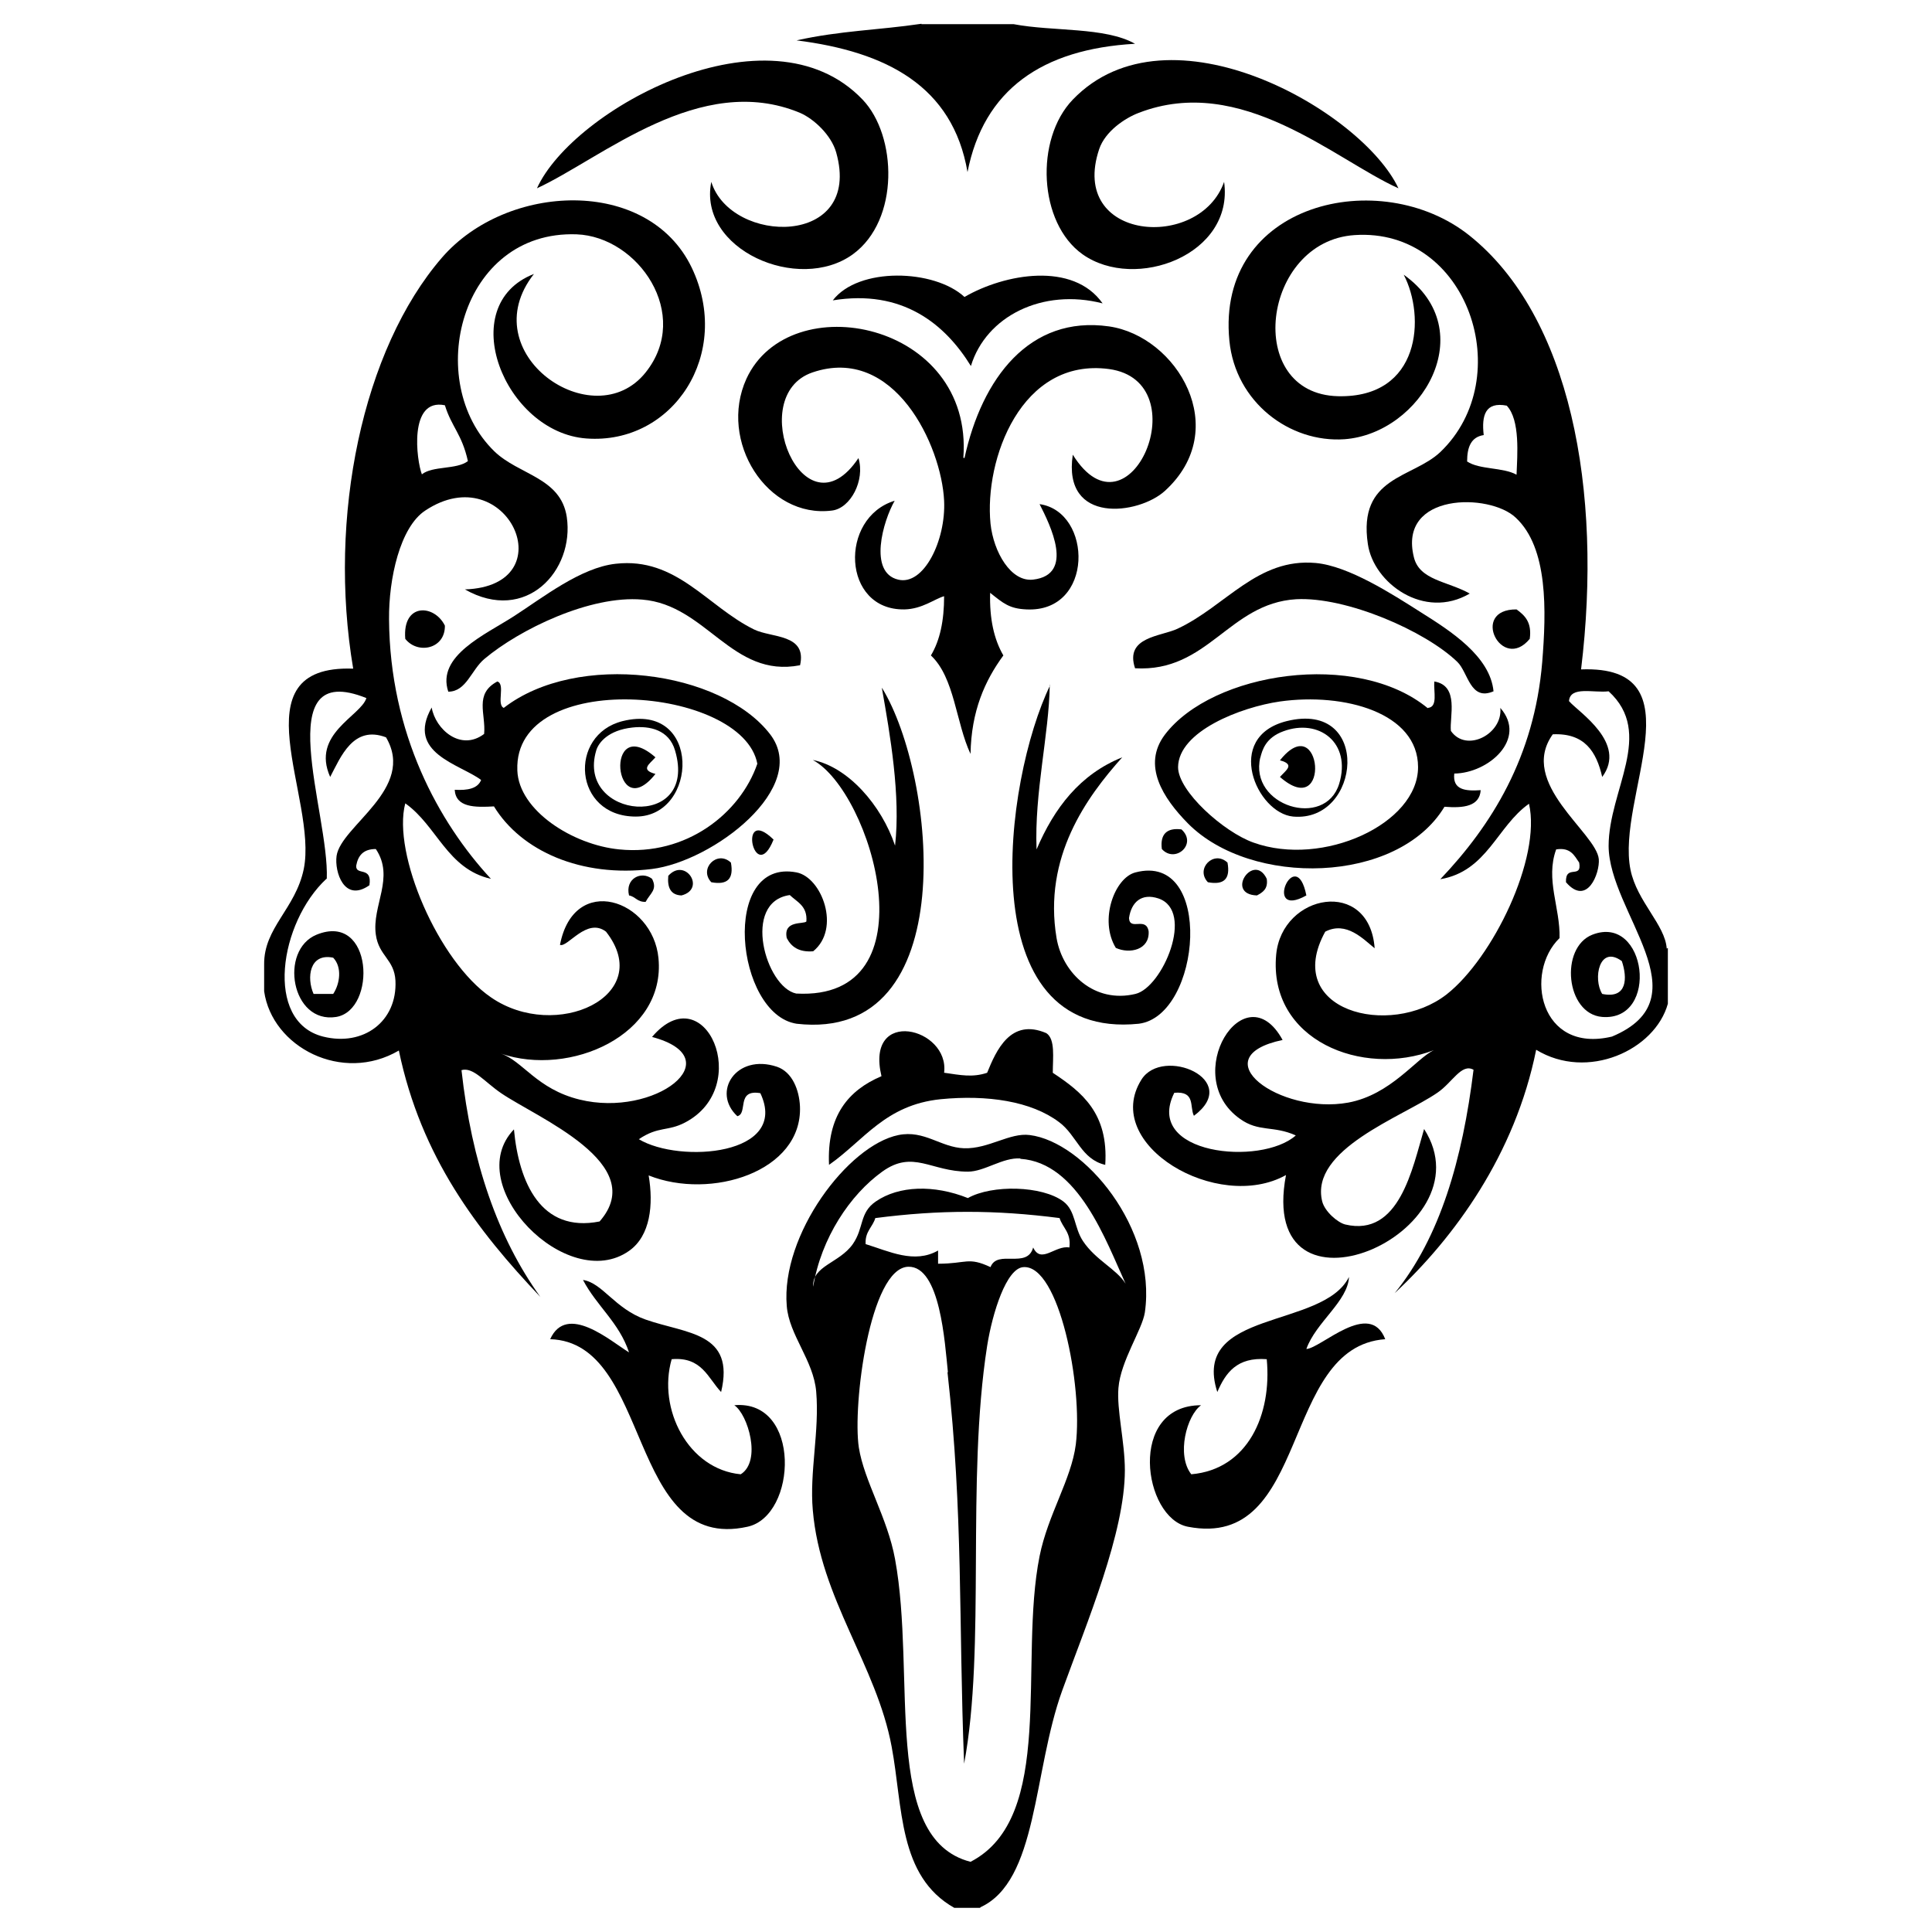
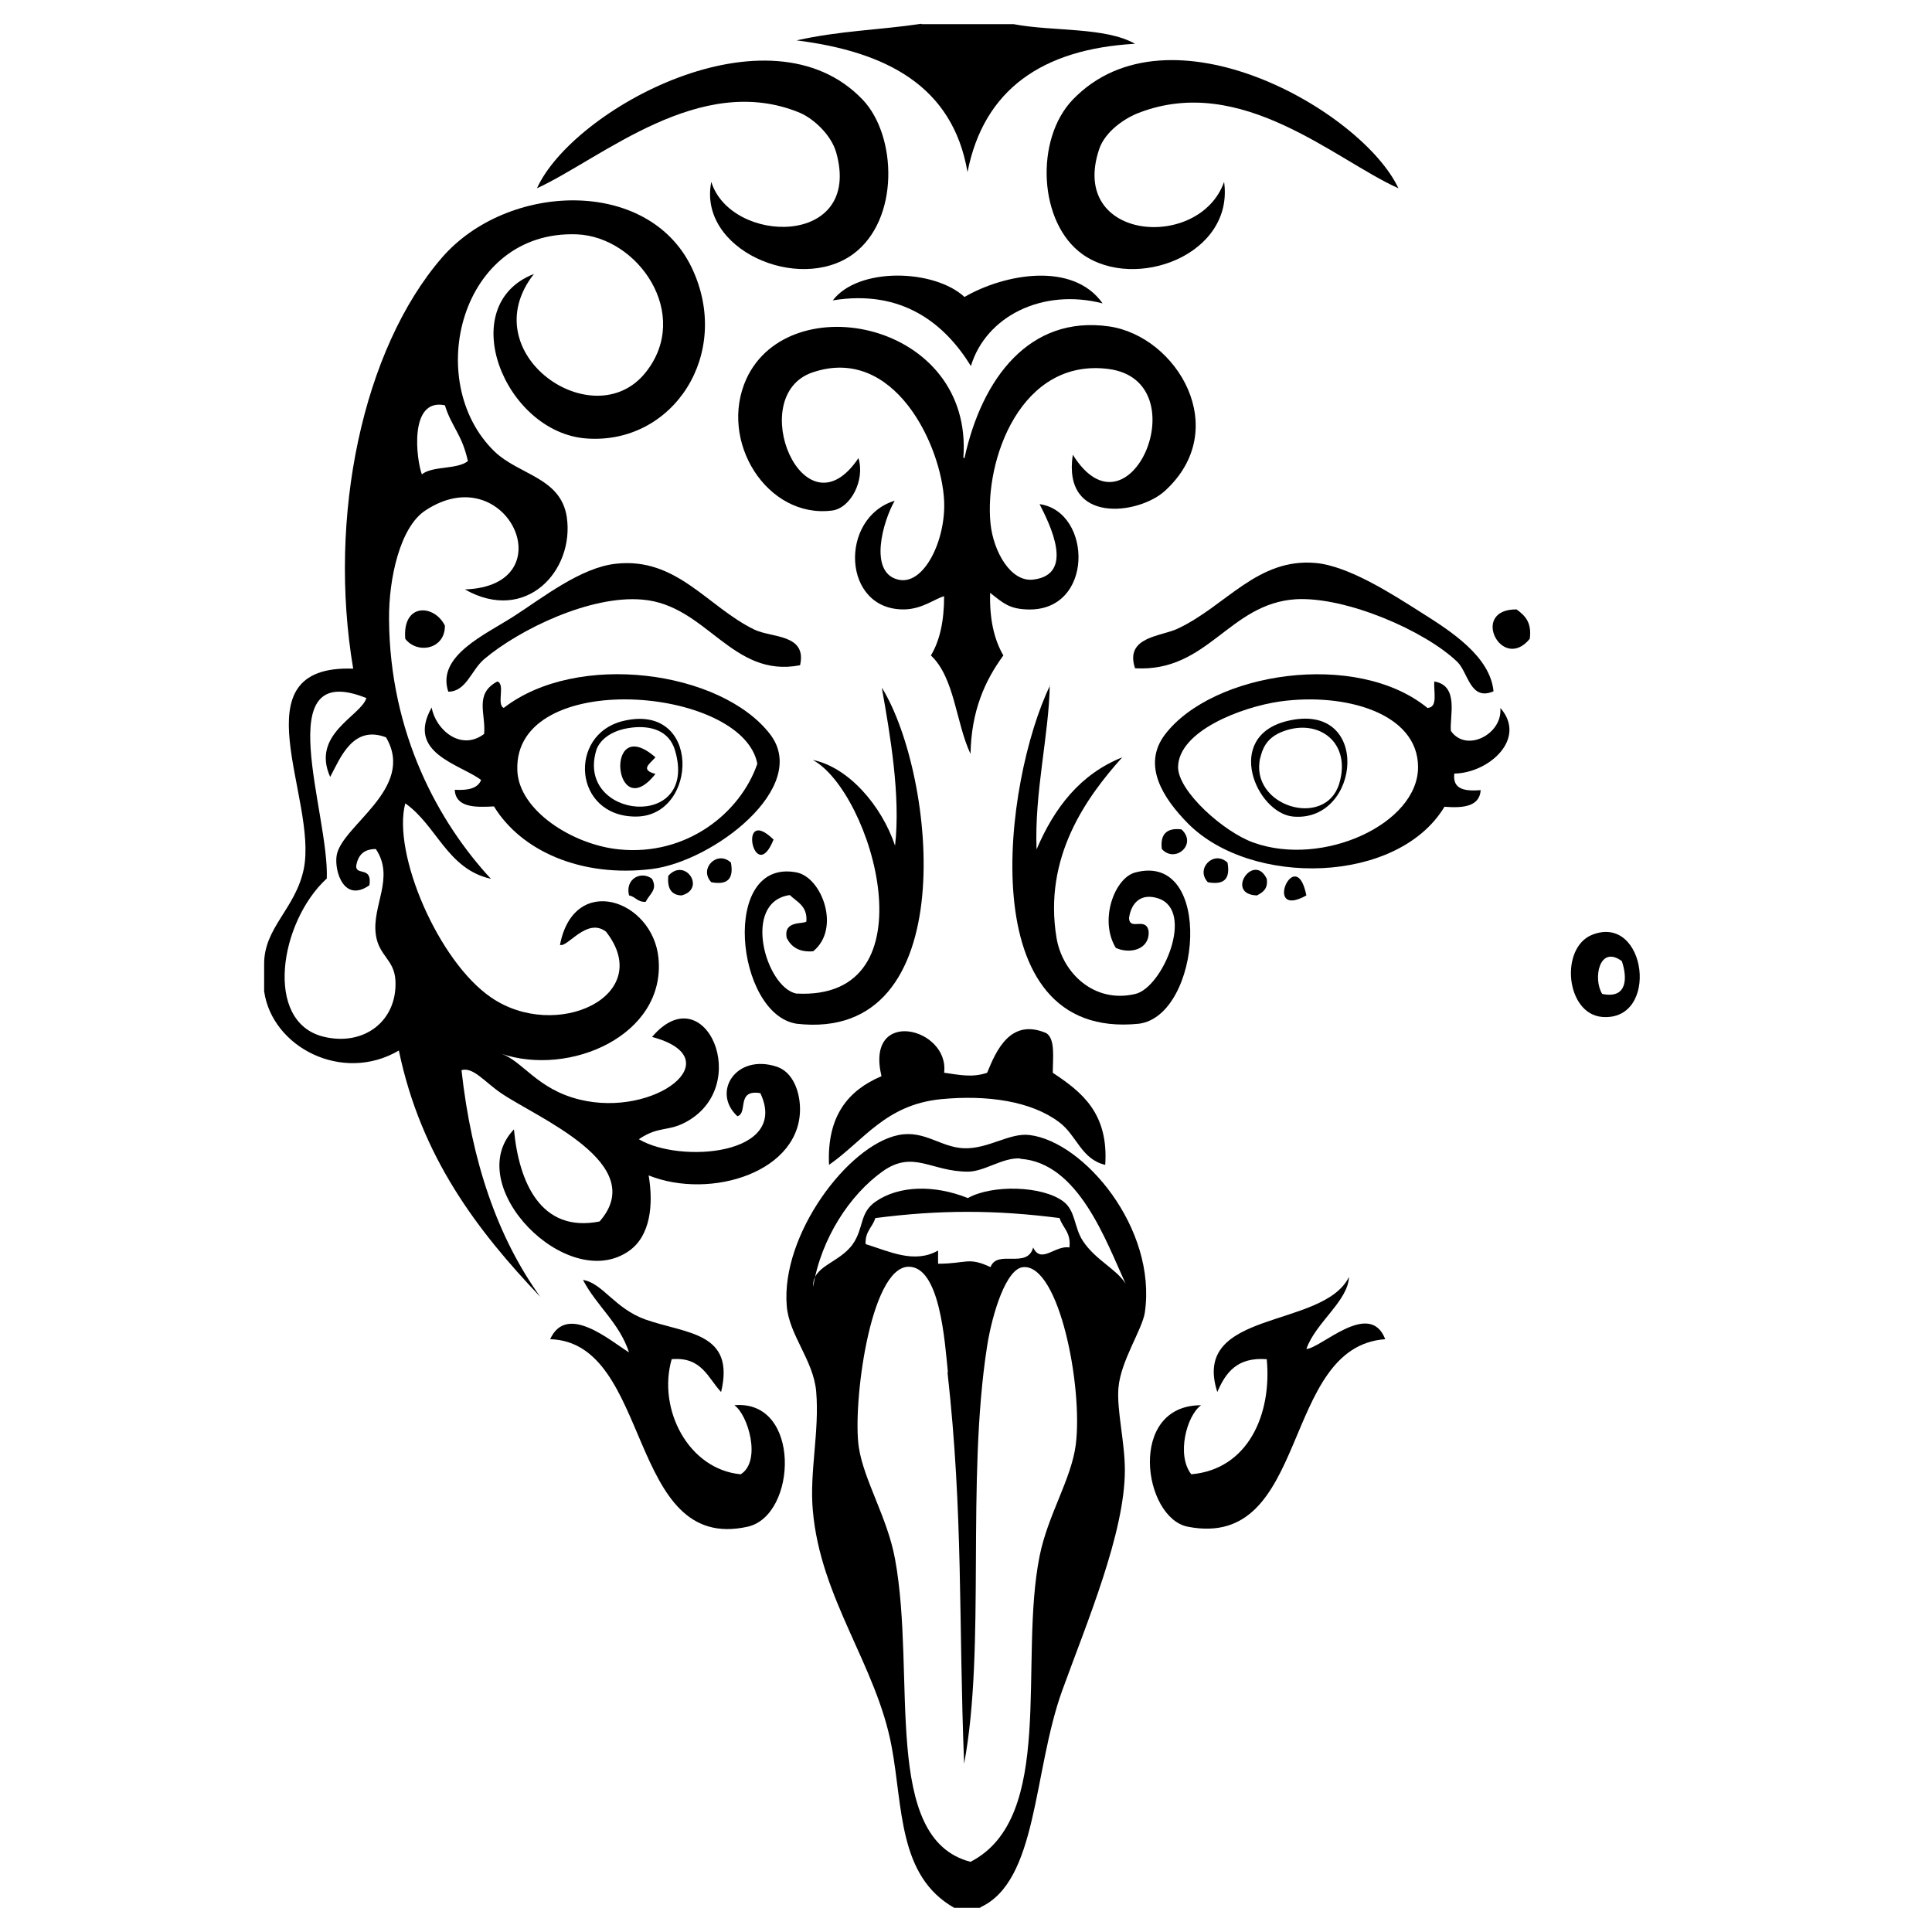
<svg xmlns="http://www.w3.org/2000/svg" viewBox="0 0 512 512" version="1.1" data-sanitized-data-name="Layer 1" data-name="Layer 1" id="Layer_1">
  <defs>
    <style>
      .cls-1 {
        fill: #000;
        fill-rule: evenodd;
        stroke-width: 0px;
      }
    </style>
  </defs>
  <path d="M188.5,48.2c5.2,16.7,40.2,17.4,33.1-7.8-1.3-4.6-5.9-8.9-9.6-10.5-26.5-11-52.4,12-69.7,20,9.5-21,61.6-49.4,86.3-23.5,9.1,9.5,9.9,31.9-2.6,41-14.4,10.4-41.1-1.3-37.5-19.2Z" class="cls-1" />
  <path d="M370.6,49.9c-16.9-7.6-41.6-30.5-68.8-20-3.7,1.4-8.9,4.9-10.5,9.6-8.2,24.4,26.6,27.1,33.1,8.7,2.7,19.3-23.5,29.1-37.5,19.2-11.7-8.3-12.7-30.5-2.6-41,25.4-26.4,76.7,3,86.3,23.5Z" class="cls-1" />
  <path d="M255.6,78.7c10.7-6.2,28.8-9.4,36.6,1.7-15.9-4.1-30.9,3.4-34.9,16.6-6.9-11.2-18.2-20.4-36.6-17.4,6.8-8.9,26.9-8.3,34.9-.9Z" class="cls-1" />
  <path d="M255.6,121.4c4.6-21.1,17.2-37.9,38.3-34.9,18,2.6,32.8,27.2,14.8,43.6-6.9,6.3-27.2,9-24.4-9.6,15,24.1,33.6-19.4,9.6-22.7-23.3-3.1-33.1,24-31.4,41,.8,7.5,5.4,15.5,11.3,14.8,11.1-1.3,4.5-14.5,1.7-20,14.1,2,14.5,28.8-3.5,27.9-4.5-.2-6.1-1.6-9.6-4.4-.2,6.8,1,12.3,3.5,16.6-4.9,6.7-8.5,14.7-8.7,26.1-3.9-8.3-4.2-20.2-10.5-26.1,2.4-4,3.5-9.2,3.5-15.7-2.5.7-5.8,3.4-10.5,3.5-16.6.3-17.4-24.3-2.6-28.8-3.1,5.4-7,19,.9,20.9,6.8,1.7,12.7-10.4,12.2-20.9-.7-14.6-13.2-41.4-34.9-34-18.1,6.2-2.2,44.2,12.2,22.7,1.8,5.9-2.1,13.3-7,13.9-17.2,2.2-30.2-18.4-22.7-34.9,11.4-24.8,60.2-15.1,57.5,20.9Z" class="cls-1" />
  <path d="M212,176.3c-18.1,3.5-24.7-16-41.8-17.4-13.8-1.2-32.5,7.9-41.8,15.7-3.5,2.9-4.8,8.7-9.6,8.7-3.2-9.5,9.8-15.1,17.4-20,7.6-4.9,17.7-12.9,27-13.9,16.1-1.8,24.2,11.3,36.6,17.4,4.6,2.3,14.2,1.1,12.2,9.6Z" class="cls-1" />
  <path d="M395.8,183.2c-6.2,2.7-6.7-5-9.6-7.8-8.5-8.2-29.4-17.3-42.7-16.6-17.9,1.1-23.3,19.4-42.7,18.3-2.8-8.4,6.9-8.4,11.3-10.5,12.8-6,21.1-18.8,36.6-17.4,8.7.8,20.2,8.2,27.9,13.1,7.8,4.9,18.3,11.6,19.2,20.9Z" class="cls-1" />
  <path d="M117.9,165.8c.1,6.2-7.2,7.7-10.5,3.5-.8-9.6,7.7-9.2,10.5-3.5Z" class="cls-1" />
  <path d="M401.9,161.5c2.2,1.6,4.1,3.4,3.5,7.8-7.4,9-16-7.9-3.5-7.8Z" class="cls-1" />
  <path d="M131,213.7c-5.2.3-10.2.3-10.5-4.4,3.4.2,6.1-.3,7-2.6-5.6-4.2-20-7.1-13.1-19.2,1,5.8,7.7,11.7,13.9,7,.5-5.3-2.7-10.6,3.5-13.9,2.2.7-.3,6.1,1.7,7,19.5-15.1,57.6-9.9,70.6,7,10.7,14-15.1,33.7-31.4,35.7-18.7,2.3-34.6-4.8-41.8-16.6ZM137.1,204.2c.4,10.6,14.7,19.7,27,20.9,17.8,1.8,32.1-9.6,36.6-22.7-3.9-20.6-64.6-25.4-63.6,1.7Z" class="cls-1" />
  <path d="M378.4,187.6c2.7-.2,1.5-4.3,1.7-7,6.7,1.1,4,9.4,4.4,13.1,4.1,5.9,13.8.8,13.1-6.1,7.2,8.2-3.1,17.3-12.2,17.4-.5,4.3,2.9,4.7,7,4.4-.3,4.3-4.5,4.8-9.6,4.4-12.4,20.6-51.3,21.3-68,4.4-6.6-6.7-12.2-15.4-6.1-23.5,12.6-16.6,50.9-22.5,69.7-7ZM312.2,203.3c0,6.4,12.1,17.2,20,20,18.4,6.6,43.6-5,43.6-20,0-14.4-19.5-19.8-36.6-17.4-10.4,1.5-26.9,7.9-27,17.4Z" class="cls-1" />
  <path d="M278.2,181.5c-.2,13.2-4.1,28.5-3.5,43.6,4.7-11,11.5-19.9,22.7-24.4-9.4,10.5-21,26.4-17.4,47.9,1.6,9.4,10.1,17.4,20.9,14.8,7.2-1.7,15.8-22,6.1-25.3-4.5-1.5-7.2,1-7.8,5.2.2,3.5,4.5-.5,5.2,3.5.3,4.9-5,6.1-8.7,4.4-4.5-7.4-.3-18.6,5.2-20,20.9-5.5,17.5,38,.9,40.1-44.9,4.6-35.7-64.6-23.5-89.7Z" class="cls-1" />
  <path d="M233.8,182.4c14.2,23.2,21.6,94-22.7,88.9-16.2-2.5-20.3-44,0-40.1,6.7,1.3,11.8,14.9,4.4,20.9-3.8.3-5.8-1.2-7-3.5-1-4.8,4.5-3.6,5.2-4.4.3-4.1-2.4-5.1-4.4-7-12.8,1.8-6.4,24.4,1.7,26.1,36.6,2,20-53.5,4.4-61.9,9.4,1.9,18.2,12,21.8,22.7,1.5-13.2-1.3-29.4-3.5-41.8Z" class="cls-1" />
  <path d="M165,191.1c21-5.2,20.1,25.3,3.5,25.3s-18-21.7-3.5-25.3ZM158,198.9c-5.4,18.2,27.2,21.4,20.9,0-1.6-5.5-6.7-6.6-11.3-6.1-6.4.7-9,4-9.6,6.1Z" class="cls-1" />
  <path d="M341,191.1c22.6-5.6,19.7,26.9,1.7,25.3-9.7-.9-18.5-21.1-1.7-25.3ZM334,200.7c-3.1,12.9,17.2,19.1,20.9,7,3.3-10.9-5.4-17.4-14.8-13.9-4.7,1.7-5.6,5-6.1,7Z" class="cls-1" />
  <path d="M173.7,200.7c-1.6,1.8-4.1,3.3,0,4.4-11.1,14-13.7-16.4,0-4.4Z" class="cls-1" />
-   <path d="M339.2,205.9c1.6-1.8,4.1-3.3,0-4.4,11.1-14,13.7,16.4,0,4.4Z" class="cls-1" />
  <path d="M205,222.5c-5.1,12.7-9.7-9.5,0,0h0Z" class="cls-1" />
  <path d="M313.1,219.8c4.3,3.9-1.7,9.1-5.2,5.2-.5-3.9,1.3-5.7,5.2-5.2Z" class="cls-1" />
  <path d="M193.7,228.6c.8,4.3-.9,6-5.2,5.2-3.4-3.6,1.6-8.6,5.2-5.2Z" class="cls-1" />
  <path d="M325.3,228.6c.8,4.3-.9,6-5.2,5.2-3.4-3.6,1.6-8.6,5.2-5.2Z" class="cls-1" />
  <path d="M180.6,237.3c-2.8-.1-3.8-2-3.5-5.2,4.5-5,10.1,3.5,3.5,5.2Z" class="cls-1" />
  <path d="M335.7,232.9c.4,2.7-1.1,3.6-2.6,4.4-8.6-.3-.8-11.6,2.6-4.4Z" class="cls-1" />
  <path d="M172.8,232.9c1.5,2.9-.5,3.8-1.7,6.1-2.2.1-2.7-1.4-4.4-1.7-1.1-4.5,3.3-6.6,6.1-4.4Z" class="cls-1" />
  <path d="M346.2,237.3c-11.8,6.6-2.8-14.1,0,0h0Z" class="cls-1" />
-   <path d="M83.9,247.7c15-6.1,16,20,5.2,21.8-11.9,1.9-15.2-17.7-5.2-21.8ZM83.1,263.4h5.2c1.8-2.7,2.4-7.1,0-9.6-6.3-1.3-7.1,5.3-5.2,9.6Z" class="cls-1" />
  <path d="M422,247.7c14.4-5.6,17.9,23,2.6,21.8-9.7-.8-11.3-18.4-2.6-21.8ZM424.6,263.4c6.7,1.4,6.7-4.3,5.2-8.7-6-4.4-7.7,4.7-5.2,8.7Z" class="cls-1" />
  <path d="M250.3,284.3c4.2.6,7.4,1.3,11.3,0,2.4-5.9,6.2-14.6,15.7-10.5,2.4,1.6,1.7,6.5,1.7,10.5,7.7,5.1,14.8,10.7,13.9,24.4-6.4-1.5-7.5-7.8-12.2-11.3-7.4-5.6-19.1-7.3-31.4-6.1-14.7,1.5-20.3,10.9-29.6,17.4-.6-13.1,5.2-19.8,13.9-23.5-4.4-18.4,18.1-12.9,16.6-.9Z" class="cls-1" />
  <path d="M259.9,505.6h-7c-14.9-8.4-13.6-26.7-16.6-42.7-4-21.6-18.9-39.2-20.9-62.7-.9-10.1,1.8-20.9.9-31.4-.7-8.3-7.2-15-7.8-22.7-1.6-18.8,16.2-42.6,29.6-45.3,6.9-1.4,11.2,3.3,17.4,3.5,6.5.2,12.1-4.2,17.4-3.5,14.4,1.8,33.7,24.7,30.5,47-.7,4.6-6.4,12.8-7,20-.5,5.8,1.7,14.3,1.7,21.8,0,16.6-10,40.2-16.6,58.4-7.8,21.6-6.4,50.6-21.8,57.5ZM270.4,307c-4.7-.3-9.5,3.5-13.9,3.5-9.8,0-14.5-5.9-22.7,0-8.5,6.1-16.2,17.6-18.3,30.5-.3-5.6,6.9-6.2,10.5-11.3,3-4.3,1.7-8.3,6.1-11.3,6.1-4.2,15.4-4.5,24.4-.9,6.4-3.6,19.7-3.3,25.3.9,3.3,2.5,2.8,6.9,5.2,10.5,3.4,5.1,8.9,7.4,11.3,11.3-5.2-11.3-12.5-32.1-27.9-33.1ZM232,322.7c-.7,2.5-2.8,3.6-2.6,7,6.2,1.9,12.9,5.3,19.2,1.7v3.5c7.6,0,7.9-1.9,13.9.9,1.8-4.8,9.7.6,11.3-5.2,2.1,4.5,5.9-.7,9.6,0,.5-4-1.8-5.2-2.6-7.8-17-2.2-31.8-2.2-48.8,0ZM251.2,363.6c-.8-7.6-2-28.1-10.5-27.9-10.2.3-14.8,36.7-13.1,47.9,1.4,8.9,7.6,18.6,9.6,29.6,5.7,31-3.7,74.1,20,80.2,22.7-11.7,12.7-53,18.3-81,2.2-11,8.4-20.3,9.6-29.6,1.9-15.4-4.4-47.7-13.9-47-4.5.3-8.2,12.1-9.6,20.9-5.6,35.9-.3,79.7-6.1,110.7-1.5-38.3-.2-66.1-4.4-103.7Z" class="cls-1" />
-   <path d="M442,251.2v14.8c-3.4,12.3-21.3,20.5-34.9,12.2-5.6,27.8-21.7,49.8-37.5,64.5,12-14.7,18-35.5,20.9-59.2-3.2-1.8-5.6,3.4-9.6,6.1-9.3,6.4-33.9,15-30.5,28.8.7,2.7,4.1,5.6,6.1,6.1,14.3,3.4,17.8-14.8,20.9-25.3,17.7,27.5-44.6,54.4-36.6,12.2-18.1,10.1-49.1-8.1-38.3-25.3,5.6-8.9,26.8,0,13.9,9.6-1.2-2.4.5-6.6-5.2-6.1-8.2,16.4,23,19.5,32.2,11.3-6-2.7-9.8-.8-14.8-4.4-16.1-11.4,1.3-39.2,11.3-20.9-21.7,4.6-.7,19.9,17.4,16.6,11.3-2.1,18-11.7,22.7-13.9-18.9,7.3-43.9-2.6-41.8-25.3,1.5-16.2,24.7-20.5,26.1-1.7-3-2.4-7.5-7.3-13.1-4.4-11.5,20.9,17.1,28.4,32.2,16.6,12.2-9.6,25.1-36.1,21.8-50.5-8.5,6-11.1,17.9-23.5,20,13.6-14.3,24.9-32.4,27-57.5,1.1-13.6,1.6-30.3-7-38.3-6.9-6.6-31.3-6.7-27,10.5,1.5,6.1,8.9,6.3,14.8,9.6-12.1,7.1-25.5-2.8-27-13.1-2.7-18,11.8-17.4,19.2-24.4,20.6-19.7,7.4-59.5-22.7-57.5-24.6,1.6-29.5,42.1-4.4,42.7,21.9.5,23.2-21.1,17.4-32.2,20.8,14.8,4.7,42.1-15.7,43.6-14.5,1-28.9-9.8-30.5-26.1-3.6-36.6,40-46.7,63.6-27.9,26.7,21.3,35.4,67.4,29.6,115,31.7-1.2,9.2,34,13.1,53.1,1.7,8.4,9.2,14.6,9.6,20.9ZM393.2,115.3c-3.3.5-4.4,3.1-4.4,7,3.3,2.2,9.5,1.5,13.1,3.5.2-5.2,1-14.5-2.6-18.3-5.7-1.1-6.7,2.6-6.1,7.8ZM415.9,185.9c2.4,2.8,15.4,11,8.7,20-1.5-6.6-4.6-11.7-13.1-11.3-9.3,13,11.6,26.1,12.2,33.1.3,3.7-3.1,12.6-8.7,6.1-.2-4.9,4.3-.7,3.5-5.2-1.3-1.9-2.3-4.1-6.1-3.5-2.9,8,1.1,15.4.9,23.5-9.4,9.1-5.3,30.7,13.9,26.1,24.6-10.3-.8-32.8-.9-50.5,0-14.8,12.3-29.8,0-41-3.9.5-10.2-1.5-10.5,2.6Z" class="cls-1" />
  <path d="M70,255.6c-.1-9.8,8.3-14.7,10.5-25.3,3.8-18.7-18.1-54.2,13.1-53.1-6.8-40.2,2.5-84.6,23.5-108.9,17.2-19.9,54.6-21.5,66.2,2.6,10.9,22.8-4.9,47-27.9,45.3-21.7-1.6-35.2-35.3-13.9-43.6-16.5,21,15.8,43.4,29.6,26.1,12.3-15.4-2-36-18.3-36.6-30.8-1.1-40.8,39-21.8,57.5,6.5,6.3,17.6,6.9,19.2,17.4,2.1,14.2-10.8,28.4-27,19.2,26.9-.9,11.2-35.3-10.5-20.9-6.7,4.4-9.7,18.1-9.6,28.8.2,30.4,13.2,53.9,27,68.8-11.6-2.6-14.3-14.1-22.7-20-3.5,13.3,8.8,41.9,22.7,51.4,17.2,11.9,43.8-.4,30.5-17.4-5.1-3.9-10.2,4.3-12.2,3.5,3.7-19.2,24.6-12,26.1,3.5,2,20.4-23.5,31.6-41.8,25.3,5.8,1.9,9.5,9.4,20.9,12.2,19.9,4.9,40.5-10.9,19.2-16.6,14-16.5,27,13.2,8.7,22.7-4.6,2.4-7,.9-12.2,4.4,10.8,6.5,40,4.3,32.2-12.2-6.5-1.1-3.2,5.4-6.1,6.1-6.9-6.4-.3-16.7,10.5-13.1,4.1,1.4,5.9,6.2,6.1,10.5.7,17.3-23.6,24.9-40.1,18.3,1.3,7.7.5,16-5.2,20-16.3,11.5-44.7-17.4-30.5-32.2,1.3,14,7.1,27.5,22.7,24.4,13.4-15.3-16.6-27.5-26.1-34-4.4-3-7.4-7-10.5-6.1,2.7,24.4,9.6,44.4,20.9,60.1-16.7-17.6-31.6-37-37.5-65.3-15,8.8-33.6-.9-35.7-15.7v-7ZM111.8,125.7c2.9-2.3,9.2-1.2,12.2-3.5-1.6-7.2-4.3-9-6.1-14.8-9.7-2-7.5,14.7-6.1,18.3ZM86.5,232.9c-12.4,11.5-16.6,37.8-.9,41.8,10.7,2.7,19.7-4,19.2-14.8-.3-5.7-4.4-6.5-5.2-12.2-1.1-7.7,5.1-15.1,0-22.7-3.3,0-4.7,1.7-5.2,4.4-.2,2.8,4.3,0,3.5,5.2-6.7,4.7-9.3-3.6-8.7-7.8,1.2-8,21.1-17.8,13.1-31.4-8.7-3.3-12,5.2-14.8,10.5-5.1-11.4,8.1-16.1,9.6-20.9-26.1-10.5-9.8,30.4-10.5,47.9Z" class="cls-1" />
  <path d="M154.5,339.2c5.2.8,8.4,7.6,16.6,10.5,10.8,3.8,23.8,3.3,20,19.2-3.5-3.7-5.1-9.4-13.1-8.7-3.8,13.2,4.4,29.2,18.3,30.5,5.6-3.5,1.9-15.9-1.7-18.3,17.8-1.6,16.7,29.3,3.5,32.2-32,7.1-25.2-48.9-52.3-49.7,4.4-9.7,16,.5,20.9,3.5-2.6-7.9-8.6-12.3-12.2-19.2Z" class="cls-1" />
  <path d="M357.5,338.3c-.2,6.5-8.8,12.1-11.3,19.2,3.9-.2,16.8-13.2,20.9-2.6-27.9,2-19.8,56-52.3,49.7-11.9-2.3-16.1-32.2,3.5-32.2-3.8,2.7-6.6,13.2-2.6,18.3,15-1.3,21.4-15.8,20-30.5-7.9-.6-10.9,3.6-13.1,8.7-7.1-22,28-16.6,34.9-30.5Z" class="cls-1" />
  <path d="M244.2,6.4h24.4c10.5,2,24.2.7,32.2,5.2-24.7,1.4-40.1,12.2-44.4,34-3.9-22.8-21.5-31.9-45.3-34.9,11.7-2.6,21.6-2.7,33.1-4.4Z" class="cls-1" />
</svg>